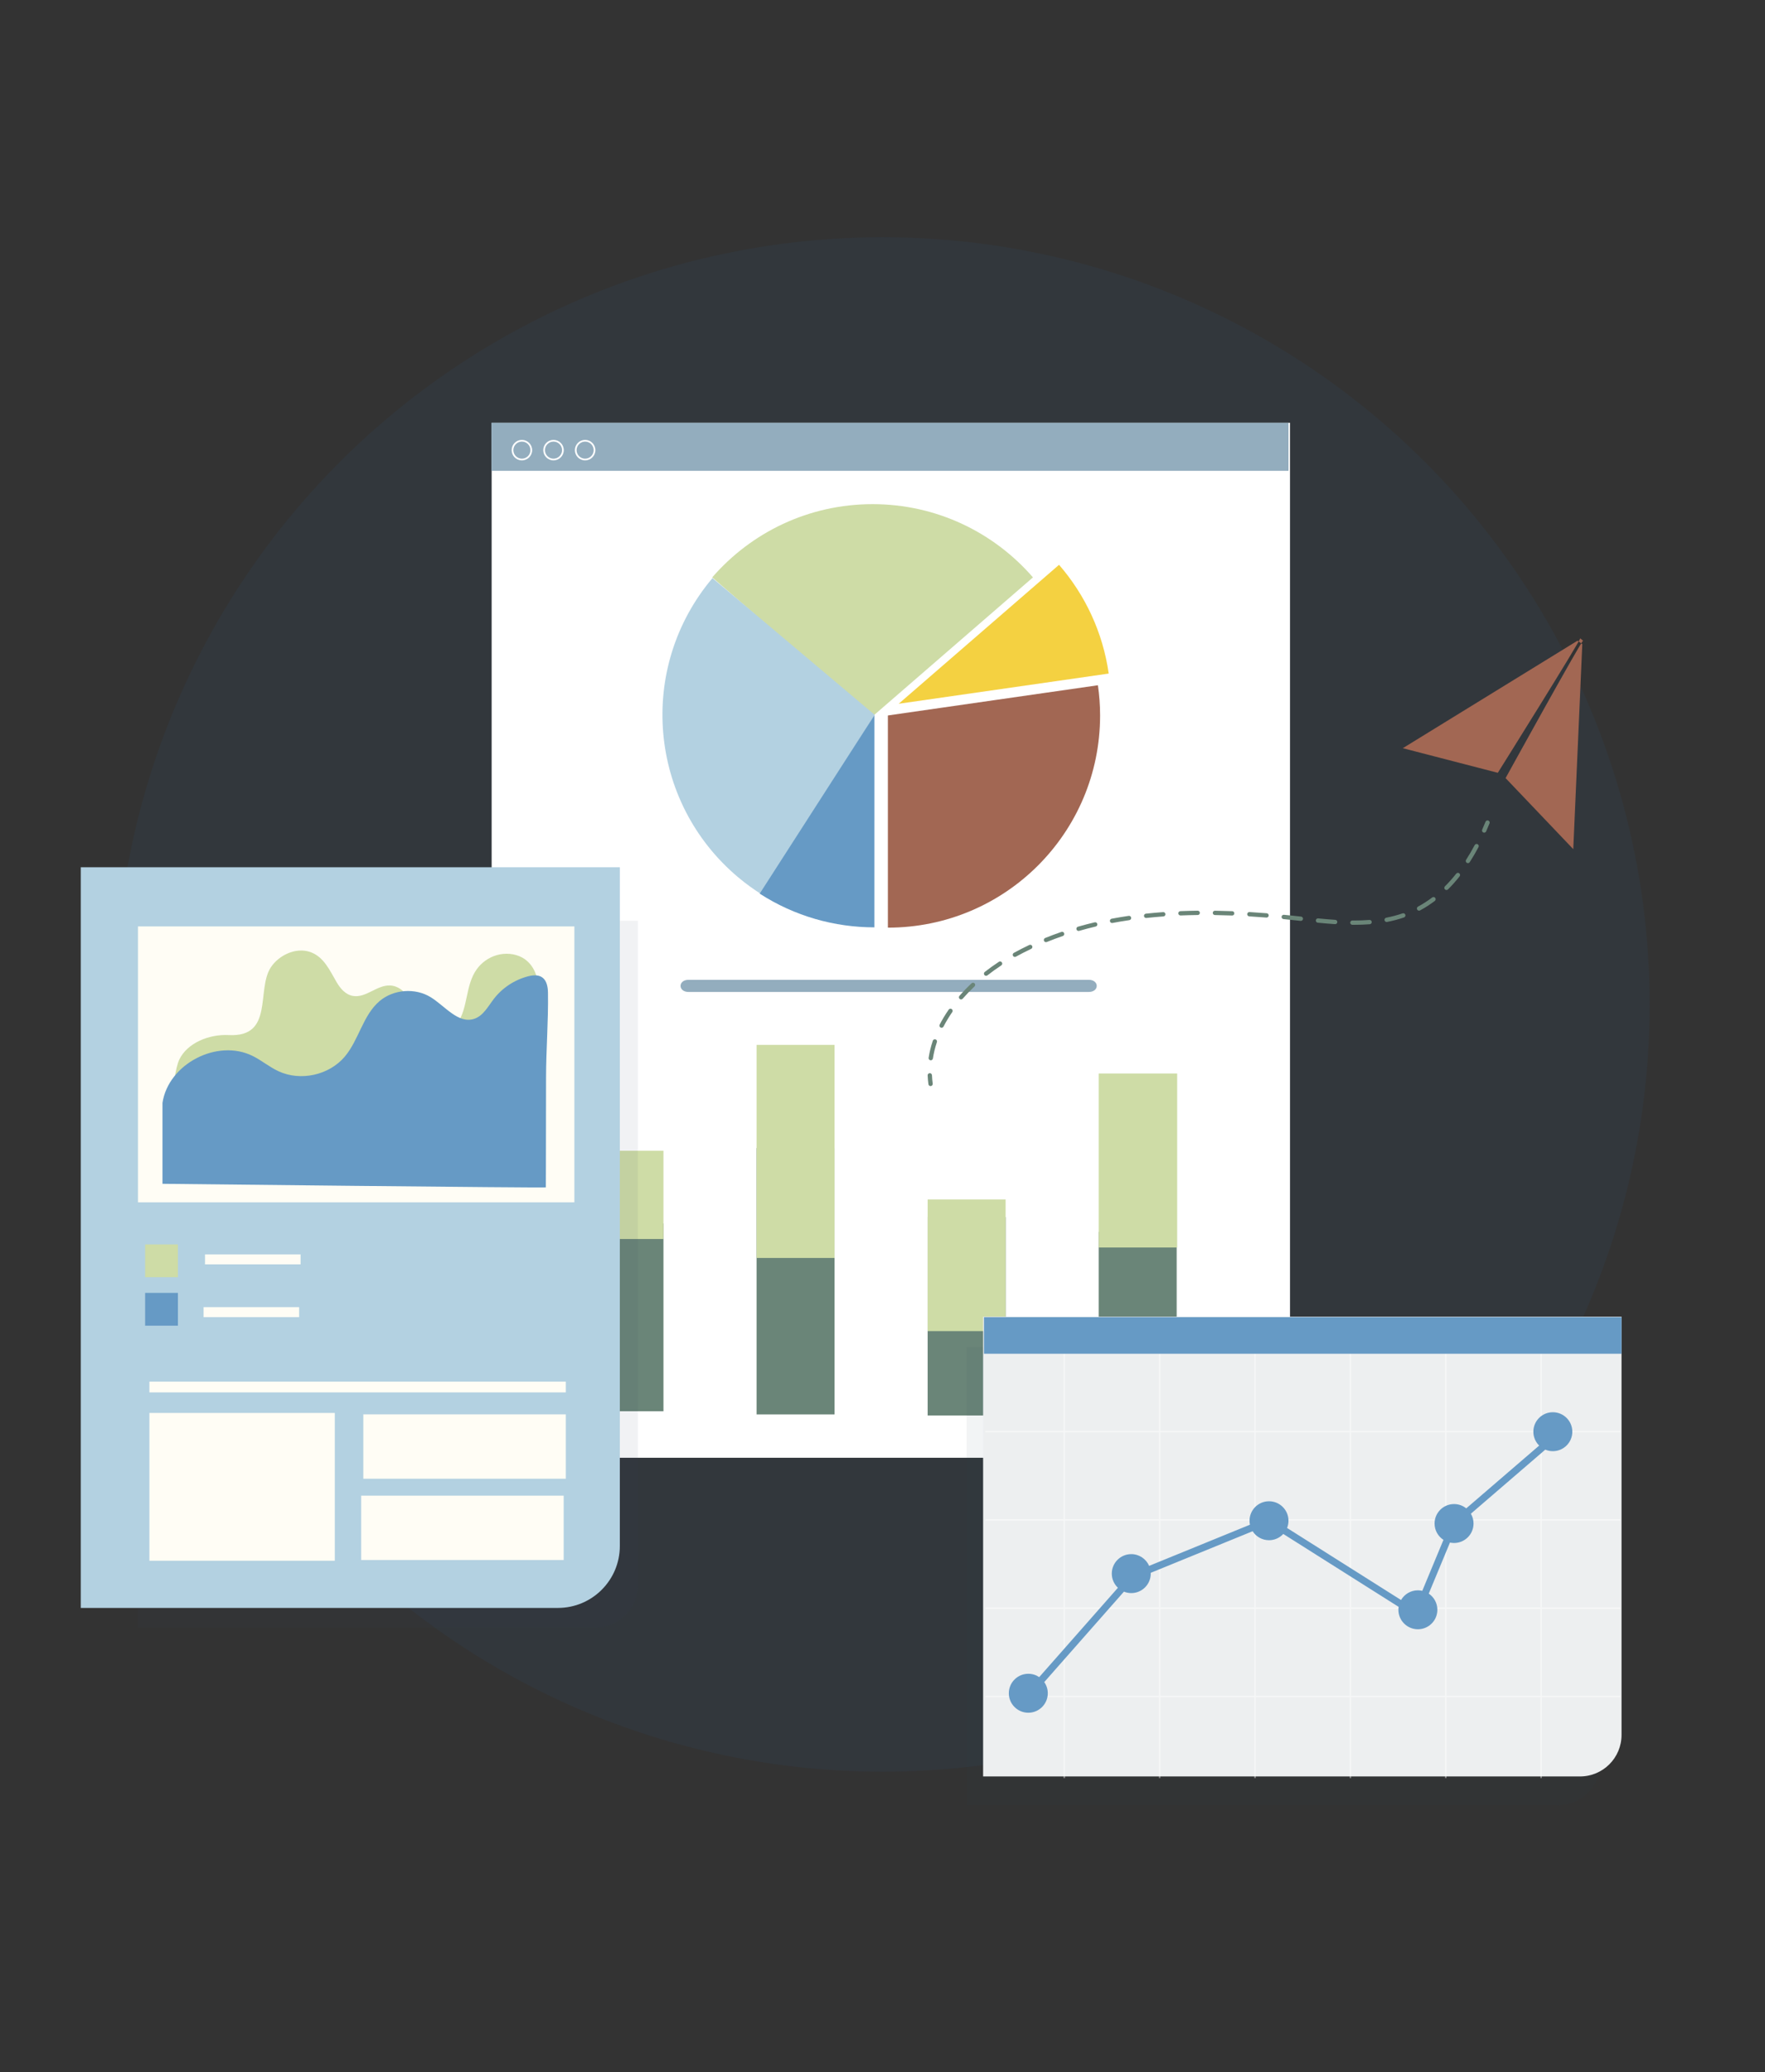
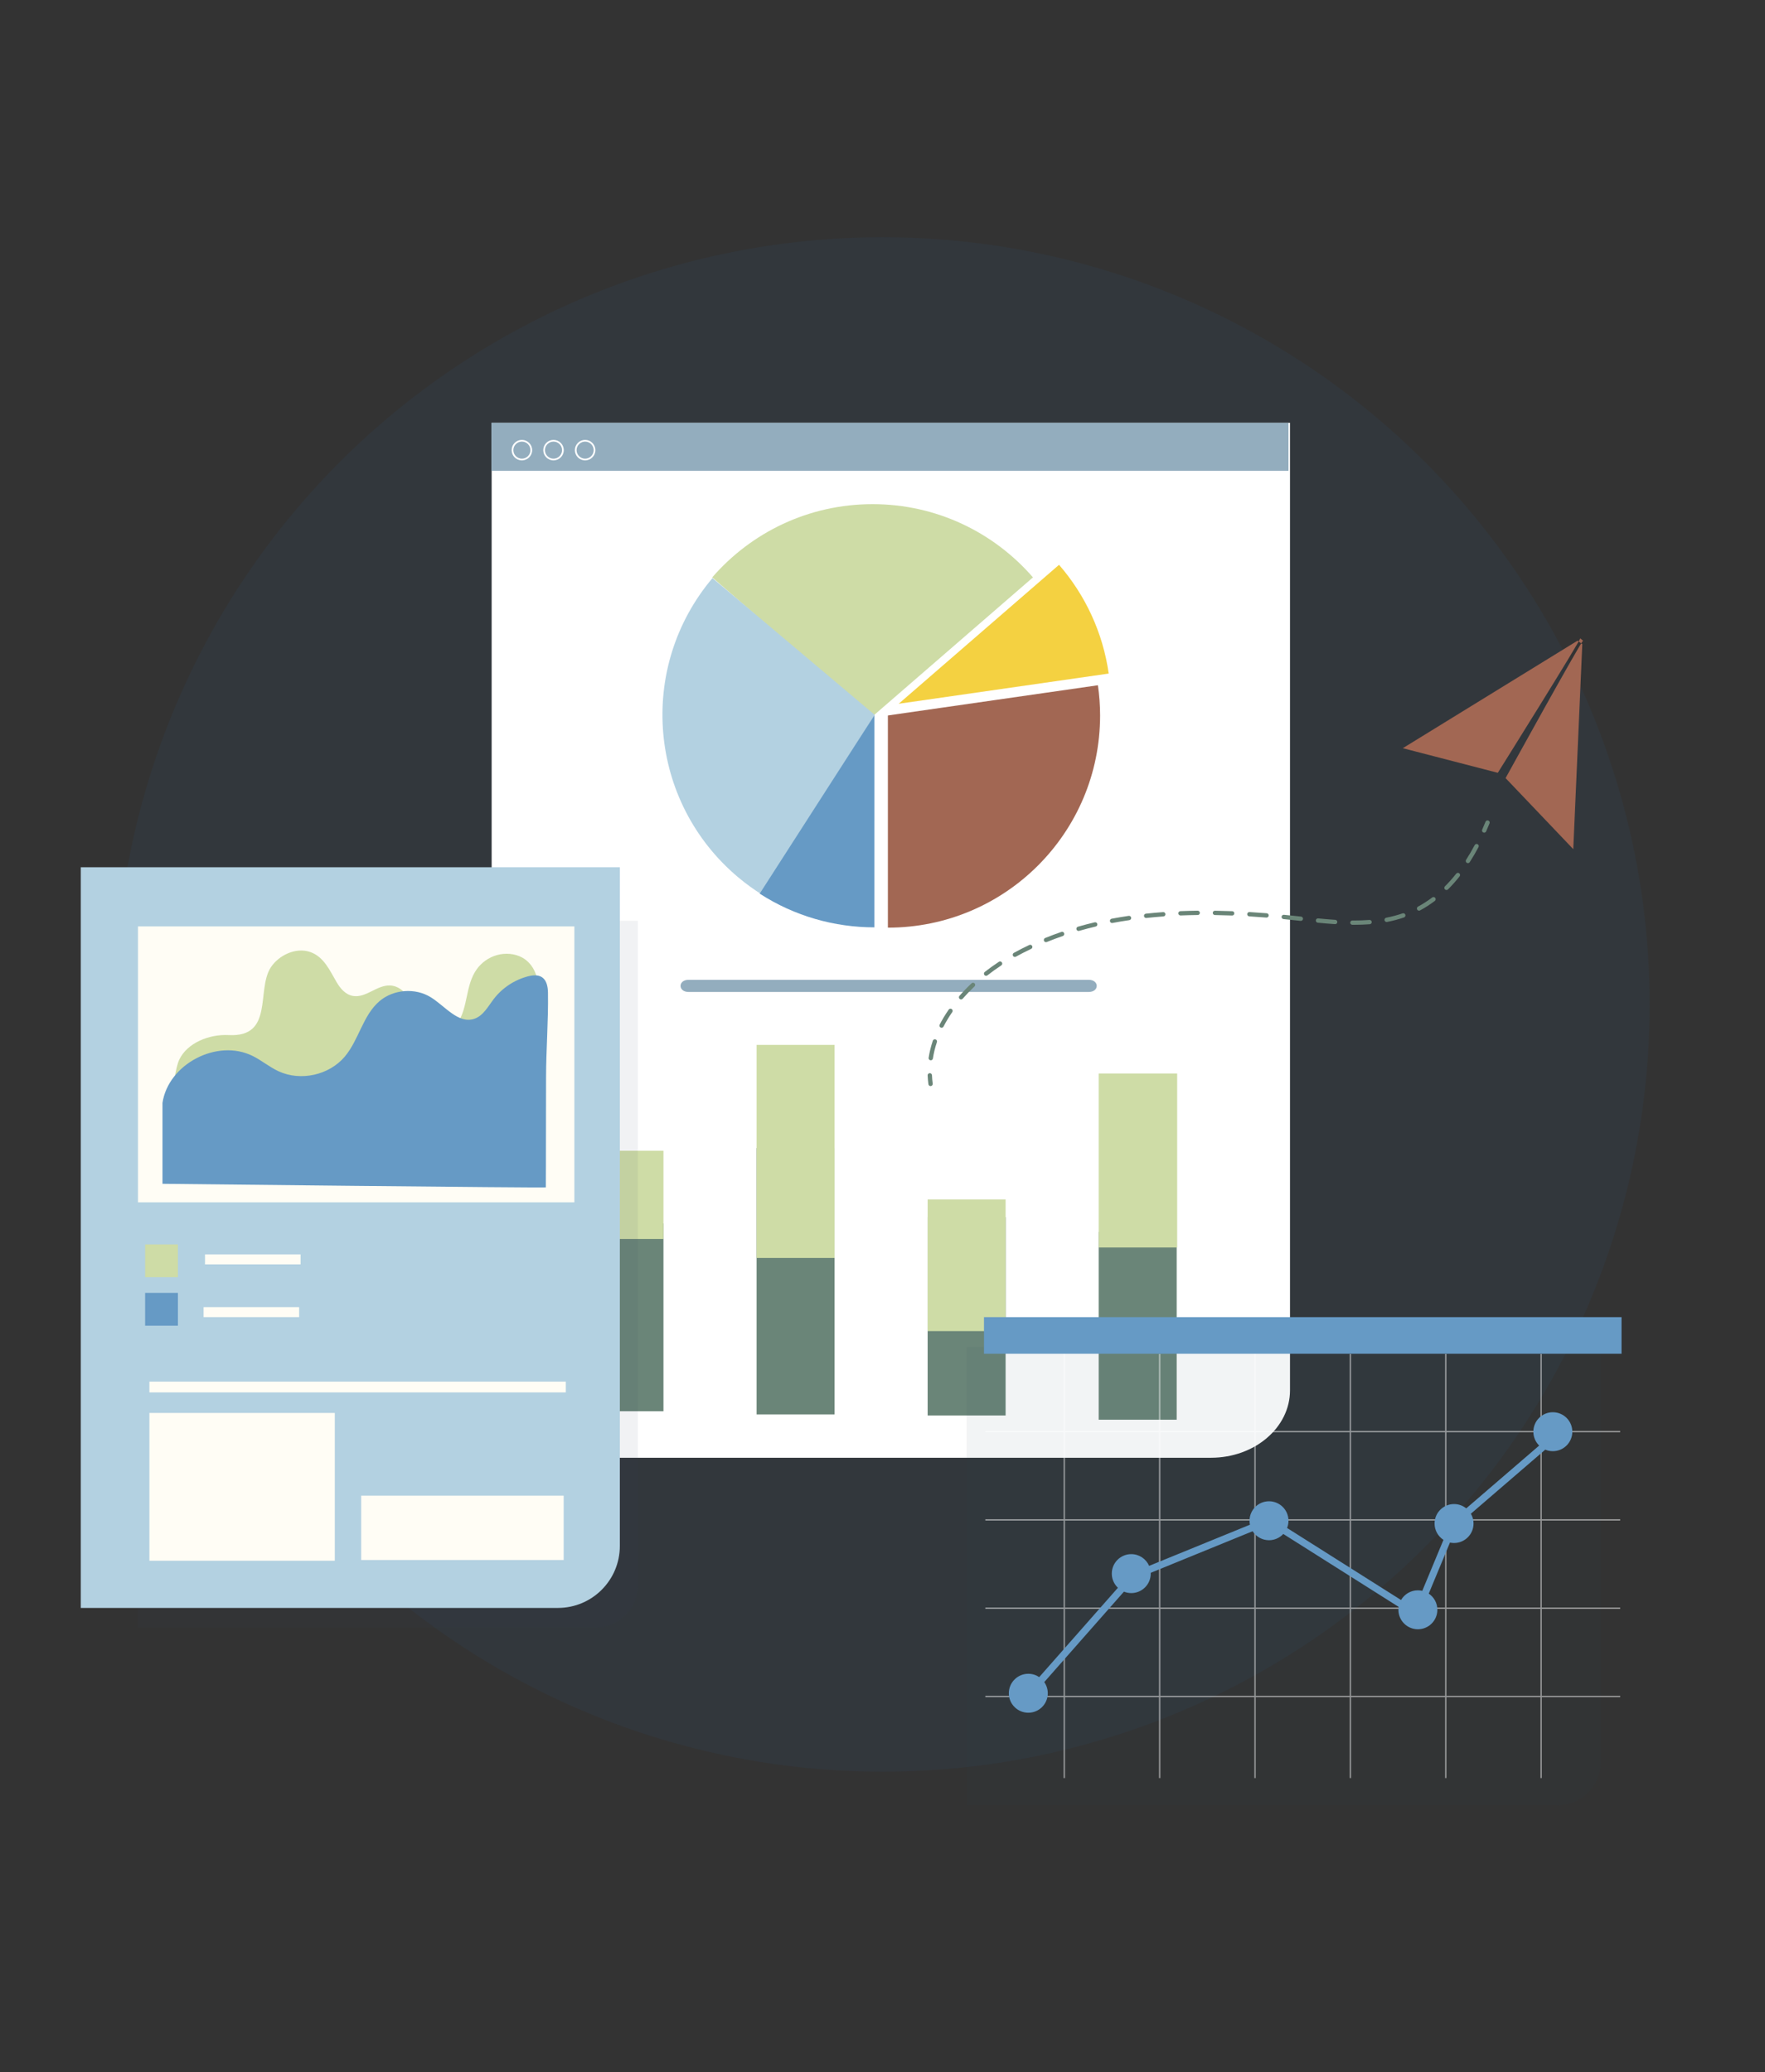
<svg xmlns="http://www.w3.org/2000/svg" version="1.1" id="Layer_1" x="0px" y="0px" width="471px" height="553px" viewBox="0 0 471 553" enable-background="new 0 0 471 553" xml:space="preserve">
  <rect x="0" y="0" width="471" height="553" fill="#333333" stroke="none" />
  <circle opacity="0.2" fill="#2F4762" cx="235.468" cy="268.063" r="204.757" />
  <g>
    <g>
      <path fill="#FFFFFF" d="M323.156,389.029h-191.96V112.826h213.048v258.213C344.244,380.975,334.803,389.029,323.156,389.029z" />
      <rect x="131.146" y="112.826" fill="#93ADBE" width="212.693" height="12.823" />
    </g>
    <g>
      <g>
        <path fill="#93ADBE" d="M290.521,264.726c2.867,0,2.867-3.243,0-3.243c-35.586,0-71.174,0-106.76,0c-2.869,0-2.869,3.243,0,3.243     l0,0H290.521z" />
      </g>
    </g>
    <g>
      <path fill="#CEDCA6" d="M232.858,134.543c-17.107,0-32.417,7.576-42.796,19.546l42.796,37.082l42.794-37.082    C265.275,142.119,249.963,134.543,232.858,134.543z" />
      <path fill="#A26753" d="M292.986,182.874l-56.049,8.059v56.63c31.301,0,56.629-25.329,56.629-56.63    C293.566,188.195,293.361,185.507,292.986,182.874z" />
      <path fill="#B3D1E1" d="M190.122,154.276c-20.174,23.932-17.133,59.624,6.8,79.796c2.093,1.766,4.281,3.341,6.535,4.752    l29.964-48.05L190.122,154.276z" />
      <path fill="#669AC5" d="M233.342,247.481c-10.611,0.002-21.259-2.96-30.613-8.994l30.619-47.634L233.342,247.481z" />
      <path fill="#F4D141" d="M295.867,179.754c-1.568-11.021-6.303-21.006-13.254-29.024l-42.797,37.083L295.867,179.754z" />
    </g>
    <g>
      <g>
        <rect x="156.244" y="326.512" fill="#6A8578" width="20.803" height="50.107" />
        <rect x="156.244" y="307.107" fill="#CEDCA6" width="20.803" height="23.547" />
      </g>
      <g>
        <rect x="293.197" y="328.771" fill="#6A8578" width="20.805" height="50.107" />
        <rect x="293.197" y="286.48" fill="#CEDCA6" width="20.939" height="46.436" />
      </g>
      <g>
        <rect x="247.547" y="324.816" fill="#6A8578" width="20.805" height="52.934" />
        <rect x="247.547" y="320.107" fill="#CEDCA6" width="20.805" height="35.131" />
      </g>
      <g>
        <rect x="201.896" y="306.379" fill="#6A8578" width="20.802" height="71.088" />
        <rect x="201.896" y="278.852" fill="#CEDCA6" width="20.802" height="56.859" />
      </g>
    </g>
    <g>
      <g>
        <path fill="#FFFFFF" d="M139.272,122.864c-1.508,0-2.736-1.227-2.736-2.735c0-1.509,1.228-2.736,2.736-2.736     c1.509,0,2.736,1.228,2.736,2.736C142.009,121.637,140.781,122.864,139.272,122.864z M139.272,117.848     c-1.257,0-2.279,1.023-2.279,2.28c0,1.256,1.022,2.279,2.279,2.279c1.257,0,2.28-1.023,2.28-2.279     C141.552,118.871,140.53,117.848,139.272,117.848z" />
      </g>
      <g>
        <path fill="#FFFFFF" d="M147.708,122.864c-1.508,0-2.736-1.227-2.736-2.735c0-1.509,1.228-2.736,2.736-2.736     s2.736,1.228,2.736,2.736C150.444,121.637,149.216,122.864,147.708,122.864z M147.708,117.848c-1.257,0-2.28,1.023-2.28,2.28     c0,1.256,1.022,2.279,2.28,2.279c1.257,0,2.279-1.023,2.279-2.279C149.987,118.871,148.965,117.848,147.708,117.848z" />
      </g>
      <g>
        <path fill="#FFFFFF" d="M156.143,122.864c-1.508,0-2.736-1.227-2.736-2.735c0-1.509,1.228-2.736,2.736-2.736     s2.736,1.228,2.736,2.736C158.879,121.637,157.651,122.864,156.143,122.864z M156.143,117.848c-1.257,0-2.28,1.023-2.28,2.28     c0,1.256,1.022,2.279,2.28,2.279c1.257,0,2.279-1.023,2.279-2.279C158.422,118.871,157.4,117.848,156.143,117.848z" />
      </g>
    </g>
  </g>
  <g>
    <path opacity="0.07" fill="#2F4762" d="M158.883,434.385H36.725V245.723h133.501V423.04   C170.226,429.306,165.147,434.385,158.883,434.385z" />
    <g>
      <g>
        <path fill="#B3D1E1" d="M148.877,429.108H21.557V231.449h143.849V412.58C165.406,421.709,158.006,429.108,148.877,429.108z" />
      </g>
      <rect x="36.824" y="247.232" fill="#FFFDF5" width="116.45" height="73.637" />
      <path fill="#CEDCA6" d="M110.592,272.771c0.482,0.973,1.319,1.806,2.902,2.397c2.949,1.101,6.913,0.306,8.613-2.163    c2.841-4.127,2.042-10.034,5.1-14.322c1.241-1.74,3.133-3.151,5.364-3.787c2.23-0.637,4.79-0.451,6.775,0.643    c3.233,1.782,4.352,5.461,4.383,8.802c0.061,6.414-0.836,13.045-1.991,19.376c-0.559,3.063-1.42,6.209-3.64,8.629    c-3.011,3.282-7.969,4.649-12.71,5.38c-11.996,1.849-24.3,0.719-36.412-0.416c-9.742-0.913-19.484-1.826-29.227-2.739    c-2.746-0.258-10.832,0.157-12.477-1.745c-1.606-1.857-0.344-8.155,0.595-10.098c2.091-4.329,7.81-6.771,13.178-6.497    c12.108,0.62,7.322-12.024,11.197-18.028c2.059-3.19,6.593-5.481,10.498-4.153c3.725,1.268,5.279,5.006,7.114,8.108    c0.954,1.611,2.308,3.28,4.344,3.629c3.463,0.592,6.352-2.928,9.877-2.792c2.087,0.08,3.864,1.488,4.765,3.136    C110.065,268.37,109.637,270.846,110.592,272.771z" />
      <path fill="#669AC5" d="M145.663,316.874c-0.004,0,0.02-5.299,0.02-5.591c0.028-7.909,0.027-15.819,0.037-23.729    c0.01-7.558,0.632-15.111,0.51-22.65c-0.054-3.487-1.561-5.309-5.234-4.375c-3.615,0.921-6.923,3.067-9.199,6.028    c-1.542,2.006-2.823,4.517-5.219,5.325c-4.285,1.444-7.791-3.382-11.638-5.755c-4.143-2.557-9.909-2.125-13.627,1.017    c-4.492,3.799-5.522,10.366-9.324,14.856c-4.184,4.941-11.785,6.614-17.658,3.886c-2.412-1.12-4.485-2.866-6.863-4.06    c-9.431-4.727-22.542,2.075-24.107,12.507v21.589C43.361,315.923,145.853,317.063,145.663,316.874z" />
      <rect x="38.727" y="332.097" fill="#CEDCA6" width="8.752" height="8.753" />
      <rect x="38.727" y="345.035" fill="#669AC5" width="8.752" height="8.752" />
      <rect x="54.71" y="334.761" fill="#FFFDF5" width="25.497" height="2.663" />
      <rect x="54.33" y="348.84" fill="#FFFDF5" width="25.497" height="2.664" />
      <rect x="39.869" y="368.714" fill="#FFFDF5" width="111.122" height="2.876" />
      <rect x="39.869" y="377.073" fill="#FFFDF5" width="49.472" height="39.436" />
-       <rect x="96.952" y="377.454" fill="#FFFDF5" width="54.039" height="17.172" />
      <rect x="96.381" y="399.146" fill="#FFFDF5" width="54.039" height="17.173" />
    </g>
  </g>
  <g>
    <g>
      <g>
        <path fill="#6A8578" d="M248.326,289.844c-0.283,0-0.53-0.208-0.569-0.498c-0.107-0.779-0.178-1.569-0.209-2.354     c-0.014-0.317,0.234-0.586,0.554-0.598c0.32-0.01,0.586,0.234,0.598,0.553c0.029,0.746,0.098,1.5,0.199,2.242     c0.043,0.314-0.178,0.605-0.492,0.649C248.381,289.843,248.354,289.844,248.326,289.844z" />
      </g>
      <g>
        <path fill="#6A8578" d="M248.383,282.962c-0.029,0-0.059-0.003-0.088-0.007c-0.315-0.048-0.53-0.342-0.483-0.656     c0.231-1.515,0.604-3.047,1.112-4.557c0.103-0.303,0.429-0.465,0.731-0.363c0.301,0.102,0.464,0.43,0.362,0.731     c-0.487,1.446-0.845,2.913-1.066,4.36C248.908,282.757,248.664,282.962,248.383,282.962z M251.269,274.278     c-0.09,0-0.18-0.021-0.264-0.064c-0.284-0.146-0.396-0.494-0.249-0.777c0.692-1.344,1.504-2.689,2.409-3.998     c0.182-0.262,0.541-0.327,0.804-0.146c0.262,0.181,0.326,0.541,0.145,0.803c-0.878,1.268-1.662,2.57-2.333,3.87     C251.679,274.164,251.478,274.278,251.269,274.278z M256.467,266.721c-0.135,0-0.27-0.047-0.379-0.142     c-0.241-0.21-0.267-0.574-0.057-0.814c0.999-1.144,2.084-2.271,3.229-3.349c0.232-0.219,0.599-0.208,0.815,0.023     c0.219,0.232,0.207,0.597-0.023,0.815c-1.118,1.054-2.178,2.153-3.151,3.269C256.787,266.654,256.627,266.721,256.467,266.721z      M263.144,260.415c-0.17,0-0.34-0.075-0.454-0.22c-0.197-0.25-0.152-0.613,0.099-0.811c1.208-0.949,2.477-1.86,3.772-2.709     c0.269-0.175,0.624-0.101,0.8,0.166c0.174,0.266,0.1,0.624-0.166,0.798c-1.269,0.831-2.512,1.724-3.695,2.652     C263.394,260.375,263.269,260.415,263.144,260.415z M270.825,255.374c-0.203,0-0.401-0.108-0.505-0.299     c-0.154-0.279-0.053-0.629,0.227-0.783c1.342-0.737,2.728-1.446,4.126-2.108c0.287-0.137,0.631-0.014,0.768,0.274     c0.136,0.288,0.014,0.632-0.273,0.768c-1.376,0.653-2.745,1.352-4.064,2.077C271.015,255.351,270.919,255.374,270.825,255.374z      M279.128,251.433c-0.229,0-0.443-0.136-0.535-0.36c-0.119-0.295,0.023-0.631,0.318-0.751c1.409-0.573,2.868-1.119,4.334-1.623     c0.302-0.103,0.63,0.057,0.733,0.358s-0.057,0.629-0.357,0.733c-1.447,0.498-2.886,1.036-4.276,1.601     C279.272,251.418,279.2,251.433,279.128,251.433z M287.816,248.439c-0.25,0-0.48-0.165-0.554-0.418     c-0.09-0.306,0.089-0.625,0.396-0.714c1.456-0.418,2.962-0.812,4.473-1.169c0.31-0.073,0.62,0.119,0.694,0.429     c0.072,0.31-0.119,0.621-0.43,0.693c-1.492,0.353-2.979,0.742-4.421,1.156C287.922,248.432,287.869,248.439,287.816,248.439z      M361.351,246.805l-0.47-0.001c-0.318-0.002-0.574-0.262-0.572-0.581c0.004-0.317,0.26-0.572,0.576-0.572     c0.003,0,0.005,0,0.007,0l0.459,0.001c1.425,0,2.8-0.05,4.084-0.15c0.316-0.024,0.597,0.213,0.62,0.531     c0.025,0.317-0.213,0.595-0.53,0.619C364.211,246.753,362.805,246.805,361.351,246.805z M356.293,246.628     c-0.012,0-0.025,0-0.039-0.001c-1.373-0.089-2.876-0.215-4.601-0.386c-0.316-0.031-0.547-0.313-0.516-0.631     c0.031-0.317,0.314-0.548,0.629-0.517c1.711,0.169,3.202,0.294,4.563,0.383c0.316,0.021,0.559,0.295,0.537,0.613     C356.848,246.394,356.594,246.628,356.293,246.628z M296.759,246.322c-0.271,0-0.514-0.193-0.566-0.469     c-0.059-0.313,0.146-0.615,0.459-0.674c1.486-0.281,3.019-0.539,4.558-0.764c0.316-0.046,0.607,0.171,0.652,0.487     c0.047,0.315-0.17,0.608-0.484,0.654c-1.523,0.223-3.04,0.478-4.511,0.756C296.831,246.319,296.794,246.322,296.759,246.322z      M370.035,246.05c-0.271,0-0.513-0.192-0.565-0.467c-0.061-0.313,0.143-0.615,0.456-0.675c1.519-0.294,2.985-0.684,4.359-1.159     c0.303-0.104,0.63,0.056,0.735,0.356c0.104,0.301-0.057,0.629-0.357,0.733c-1.426,0.493-2.946,0.897-4.519,1.201     C370.107,246.047,370.07,246.05,370.035,246.05z M347.139,245.758c-0.021,0-0.043-0.001-0.064-0.003l-1.368-0.149     c-1.062-0.114-2.127-0.224-3.196-0.329c-0.317-0.03-0.548-0.313-0.519-0.629c0.031-0.317,0.312-0.549,0.63-0.518     c1.073,0.104,2.143,0.214,3.21,0.33l1.371,0.149c0.316,0.035,0.545,0.32,0.51,0.636     C347.679,245.54,347.431,245.758,347.139,245.758z M305.85,244.982c-0.289,0-0.539-0.219-0.57-0.515     c-0.035-0.317,0.193-0.602,0.51-0.636c1.5-0.162,3.048-0.301,4.599-0.415c0.318-0.024,0.595,0.216,0.618,0.534     c0.021,0.317-0.218,0.594-0.534,0.617c-1.538,0.112-3.071,0.25-4.557,0.412C305.893,244.981,305.871,244.982,305.85,244.982z      M337.987,244.874c-0.016,0-0.031,0-0.047-0.002c-1.544-0.124-3.083-0.232-4.575-0.322c-0.318-0.02-0.561-0.293-0.541-0.61     c0.02-0.318,0.291-0.559,0.61-0.542c1.499,0.091,3.046,0.2,4.598,0.324c0.317,0.025,0.554,0.303,0.528,0.621     C338.537,244.645,338.284,244.874,337.987,244.874z M328.809,244.322c-0.008,0-0.016,0-0.023-0.001     c-1.547-0.06-3.087-0.101-4.581-0.123c-0.318-0.005-0.572-0.267-0.568-0.585s0.262-0.576,0.584-0.568     c1.504,0.022,3.054,0.064,4.61,0.124c0.318,0.013,0.566,0.281,0.553,0.599C329.371,244.078,329.117,244.322,328.809,244.322z      M315.02,244.309c-0.31,0-0.563-0.243-0.577-0.553c-0.014-0.318,0.234-0.587,0.554-0.6c1.505-0.061,3.058-0.102,4.611-0.12     c0.317,0.004,0.581,0.251,0.583,0.57c0.004,0.318-0.25,0.58-0.569,0.583c-1.544,0.018-3.085,0.058-4.578,0.119     C315.035,244.309,315.027,244.309,315.02,244.309z M378.683,243.029c-0.206,0-0.405-0.11-0.509-0.304     c-0.15-0.281-0.047-0.63,0.234-0.781c1.297-0.699,2.571-1.52,3.785-2.439c0.254-0.193,0.616-0.143,0.808,0.111     c0.193,0.253,0.143,0.615-0.111,0.808c-1.261,0.956-2.585,1.81-3.934,2.536C378.868,243.007,378.774,243.029,378.683,243.029z      M386.002,237.52c-0.148,0-0.297-0.057-0.408-0.169c-0.226-0.225-0.226-0.59,0-0.816c1.036-1.033,2.047-2.171,3.009-3.383     c0.197-0.25,0.559-0.292,0.81-0.094c0.248,0.198,0.291,0.561,0.094,0.811c-0.989,1.247-2.029,2.419-3.098,3.484     C386.295,237.464,386.148,237.52,386.002,237.52z M391.721,230.345c-0.105,0-0.215-0.03-0.311-0.092     c-0.269-0.173-0.347-0.529-0.175-0.797c0.796-1.236,1.568-2.558,2.296-3.927c0.15-0.282,0.498-0.388,0.78-0.239     c0.281,0.149,0.389,0.499,0.238,0.78c-0.743,1.398-1.531,2.747-2.343,4.01C392.096,230.251,391.91,230.345,391.721,230.345z" />
      </g>
      <g>
        <path fill="#6A8578" d="M396.055,222.214c-0.076,0-0.156-0.016-0.232-0.049c-0.291-0.128-0.422-0.469-0.293-0.76     c0.301-0.686,0.6-1.395,0.888-2.108c0.119-0.295,0.455-0.438,0.75-0.319c0.296,0.119,0.44,0.455,0.321,0.75     c-0.294,0.725-0.597,1.446-0.905,2.143C396.489,222.086,396.278,222.214,396.055,222.214z" />
      </g>
    </g>
    <g>
      <path fill="#A26753" d="M422.245,171.913l-2.41,54.699l-18.062-18.961c0,0,20.548-37.271,20.69-36.655l-0.788-0.658    c0.608-0.174-21.977,35.899-21.977,35.899l-25.35-6.568l46.631-28.693L422.245,171.913z" />
    </g>
  </g>
  <g>
    <path opacity="0.06" fill="#2F4762" d="M415.563,481.788H257.949V359.457h169.215v110.73   C427.164,476.594,421.97,481.788,415.563,481.788z" />
    <g>
      <g>
        <g>
-           <path fill="#EDEFF0" d="M421.638,474.081H262.35V351.386h170.365v111.618C432.715,469.121,427.755,474.081,421.638,474.081z" />
          <rect x="262.583" y="351.508" fill="#669AC5" width="170.132" height="9.767" />
        </g>
        <path opacity="0.48" fill="#FFFFFF" d="M432.357,382.239v-0.378h-20.914v-20.521h-0.377v20.521h-25.07v-20.521h-0.379v20.521     h-25.07v-20.521h-0.379v20.521h-25.069v-20.521h-0.378v20.521h-25.069v-20.521h-0.38v20.521h-25.069v-20.521h-0.38v20.521h-20.88     v0.378h20.88v23.187h-20.88v0.378h20.88v23.187h-20.88v0.378h20.88v23.187h-20.88v0.378h20.88v21.575h0.38v-21.575h25.069v21.575     h0.38v-21.575h25.069v21.575h0.378v-21.575h25.069v21.575h0.379v-21.575h25.07v21.575h0.379v-21.575h25.07v21.575h0.377v-21.575     h20.914v-0.378h-20.914v-23.187h20.914v-0.378h-20.914v-23.187h20.914v-0.378h-20.914v-23.187H432.357z M385.617,382.239v23.187     h-25.07v-23.187H385.617z M335.099,405.804h25.069v23.187h-25.069V405.804z M334.721,428.99h-25.069v-23.187h25.069V428.99z      M360.547,405.804h25.07v23.187h-25.07V405.804z M360.168,382.239v23.187h-25.069v-23.187H360.168z M334.721,382.239v23.187     h-25.069v-23.187H334.721z M284.202,382.239h25.069v23.187h-25.069V382.239z M284.202,405.804h25.069v23.187h-25.069V405.804z      M284.202,452.555v-23.187h25.069v23.187H284.202z M309.651,452.555v-23.187h25.069v23.187H309.651z M335.099,452.555v-23.187     h25.069v23.187H335.099z M360.547,452.555v-23.187h25.07v23.187H360.547z M411.066,452.555h-25.07v-23.187h25.07V452.555z      M411.066,428.99h-25.07v-23.187h25.07V428.99z M411.066,405.426h-25.07v-23.187h25.07V405.426z" />
      </g>
      <path fill="#669AC5" d="M414.382,376.882c-2.872,0-5.198,2.327-5.198,5.198c0,1.449,0.595,2.758,1.551,3.7    c-6.028,5.19-12.058,10.381-18.083,15.572c-0.459,0.394-0.917,0.788-1.376,1.184c-0.892-0.718-2.021-1.148-3.256-1.148    c-2.869,0-5.198,2.326-5.198,5.197c0,1.827,0.946,3.432,2.372,4.357c-1.322,3.18-2.642,6.358-3.961,9.537    c-0.563,1.355-1.127,2.711-1.689,4.065c-0.38-0.087-0.772-0.138-1.177-0.138c-1.918,0-3.59,1.042-4.491,2.589    c-5.822-3.681-11.646-7.361-17.469-11.042c-4.314-2.728-8.63-5.455-12.944-8.183c0.24-0.596,0.375-1.246,0.375-1.93    c0-2.87-2.328-5.197-5.198-5.197c-2.872,0-5.198,2.327-5.198,5.197c0,0.365,0.037,0.72,0.109,1.062    c-8.166,3.334-16.333,6.667-24.499,10c-0.8,0.327-1.602,0.653-2.402,0.981c-0.8-1.842-2.632-3.132-4.767-3.132    c-2.872,0-5.199,2.328-5.199,5.199c0,1.489,0.63,2.831,1.635,3.778c-1.212,1.376-2.424,2.753-3.637,4.13    c-5.788,6.57-11.577,13.142-17.366,19.714c-0.831-0.562-1.832-0.89-2.909-0.89c-2.87,0-5.199,2.327-5.199,5.198    s2.329,5.197,5.199,5.197s5.198-2.326,5.198-5.197c0-1.109-0.35-2.136-0.942-2.98c4.942-5.61,9.885-11.221,14.827-16.832    c2.146-2.435,4.292-4.869,6.437-7.304c0.604,0.245,1.263,0.384,1.957,0.384c2.87,0,5.196-2.327,5.196-5.198    c0-0.07-0.008-0.14-0.01-0.208c0.117-0.049,0.236-0.097,0.354-0.145c8.948-3.651,17.896-7.304,26.842-10.956    c0.925,1.44,2.537,2.397,4.375,2.397c1.508,0,2.86-0.646,3.811-1.67c3.912,2.473,7.826,4.946,11.738,7.419    c6.348,4.014,12.698,8.026,19.044,12.039c-0.037,0.254-0.063,0.511-0.063,0.776c0,2.87,2.327,5.198,5.197,5.198    c2.872,0,5.198-2.328,5.198-5.198c0-1.797-0.911-3.38-2.297-4.313c1.887-4.543,3.772-9.084,5.659-13.626    c0.353,0.075,0.718,0.117,1.093,0.117c2.87,0,5.199-2.327,5.199-5.198c0-0.955-0.262-1.848-0.712-2.617    c1.065-0.918,2.133-1.837,3.198-2.754c4.567-3.933,9.135-7.865,13.701-11.798c0.985-0.849,1.971-1.697,2.956-2.545    c0.62,0.262,1.303,0.407,2.02,0.407c2.87,0,5.199-2.328,5.199-5.198C419.581,379.209,417.252,376.882,414.382,376.882z" />
    </g>
  </g>
</svg>